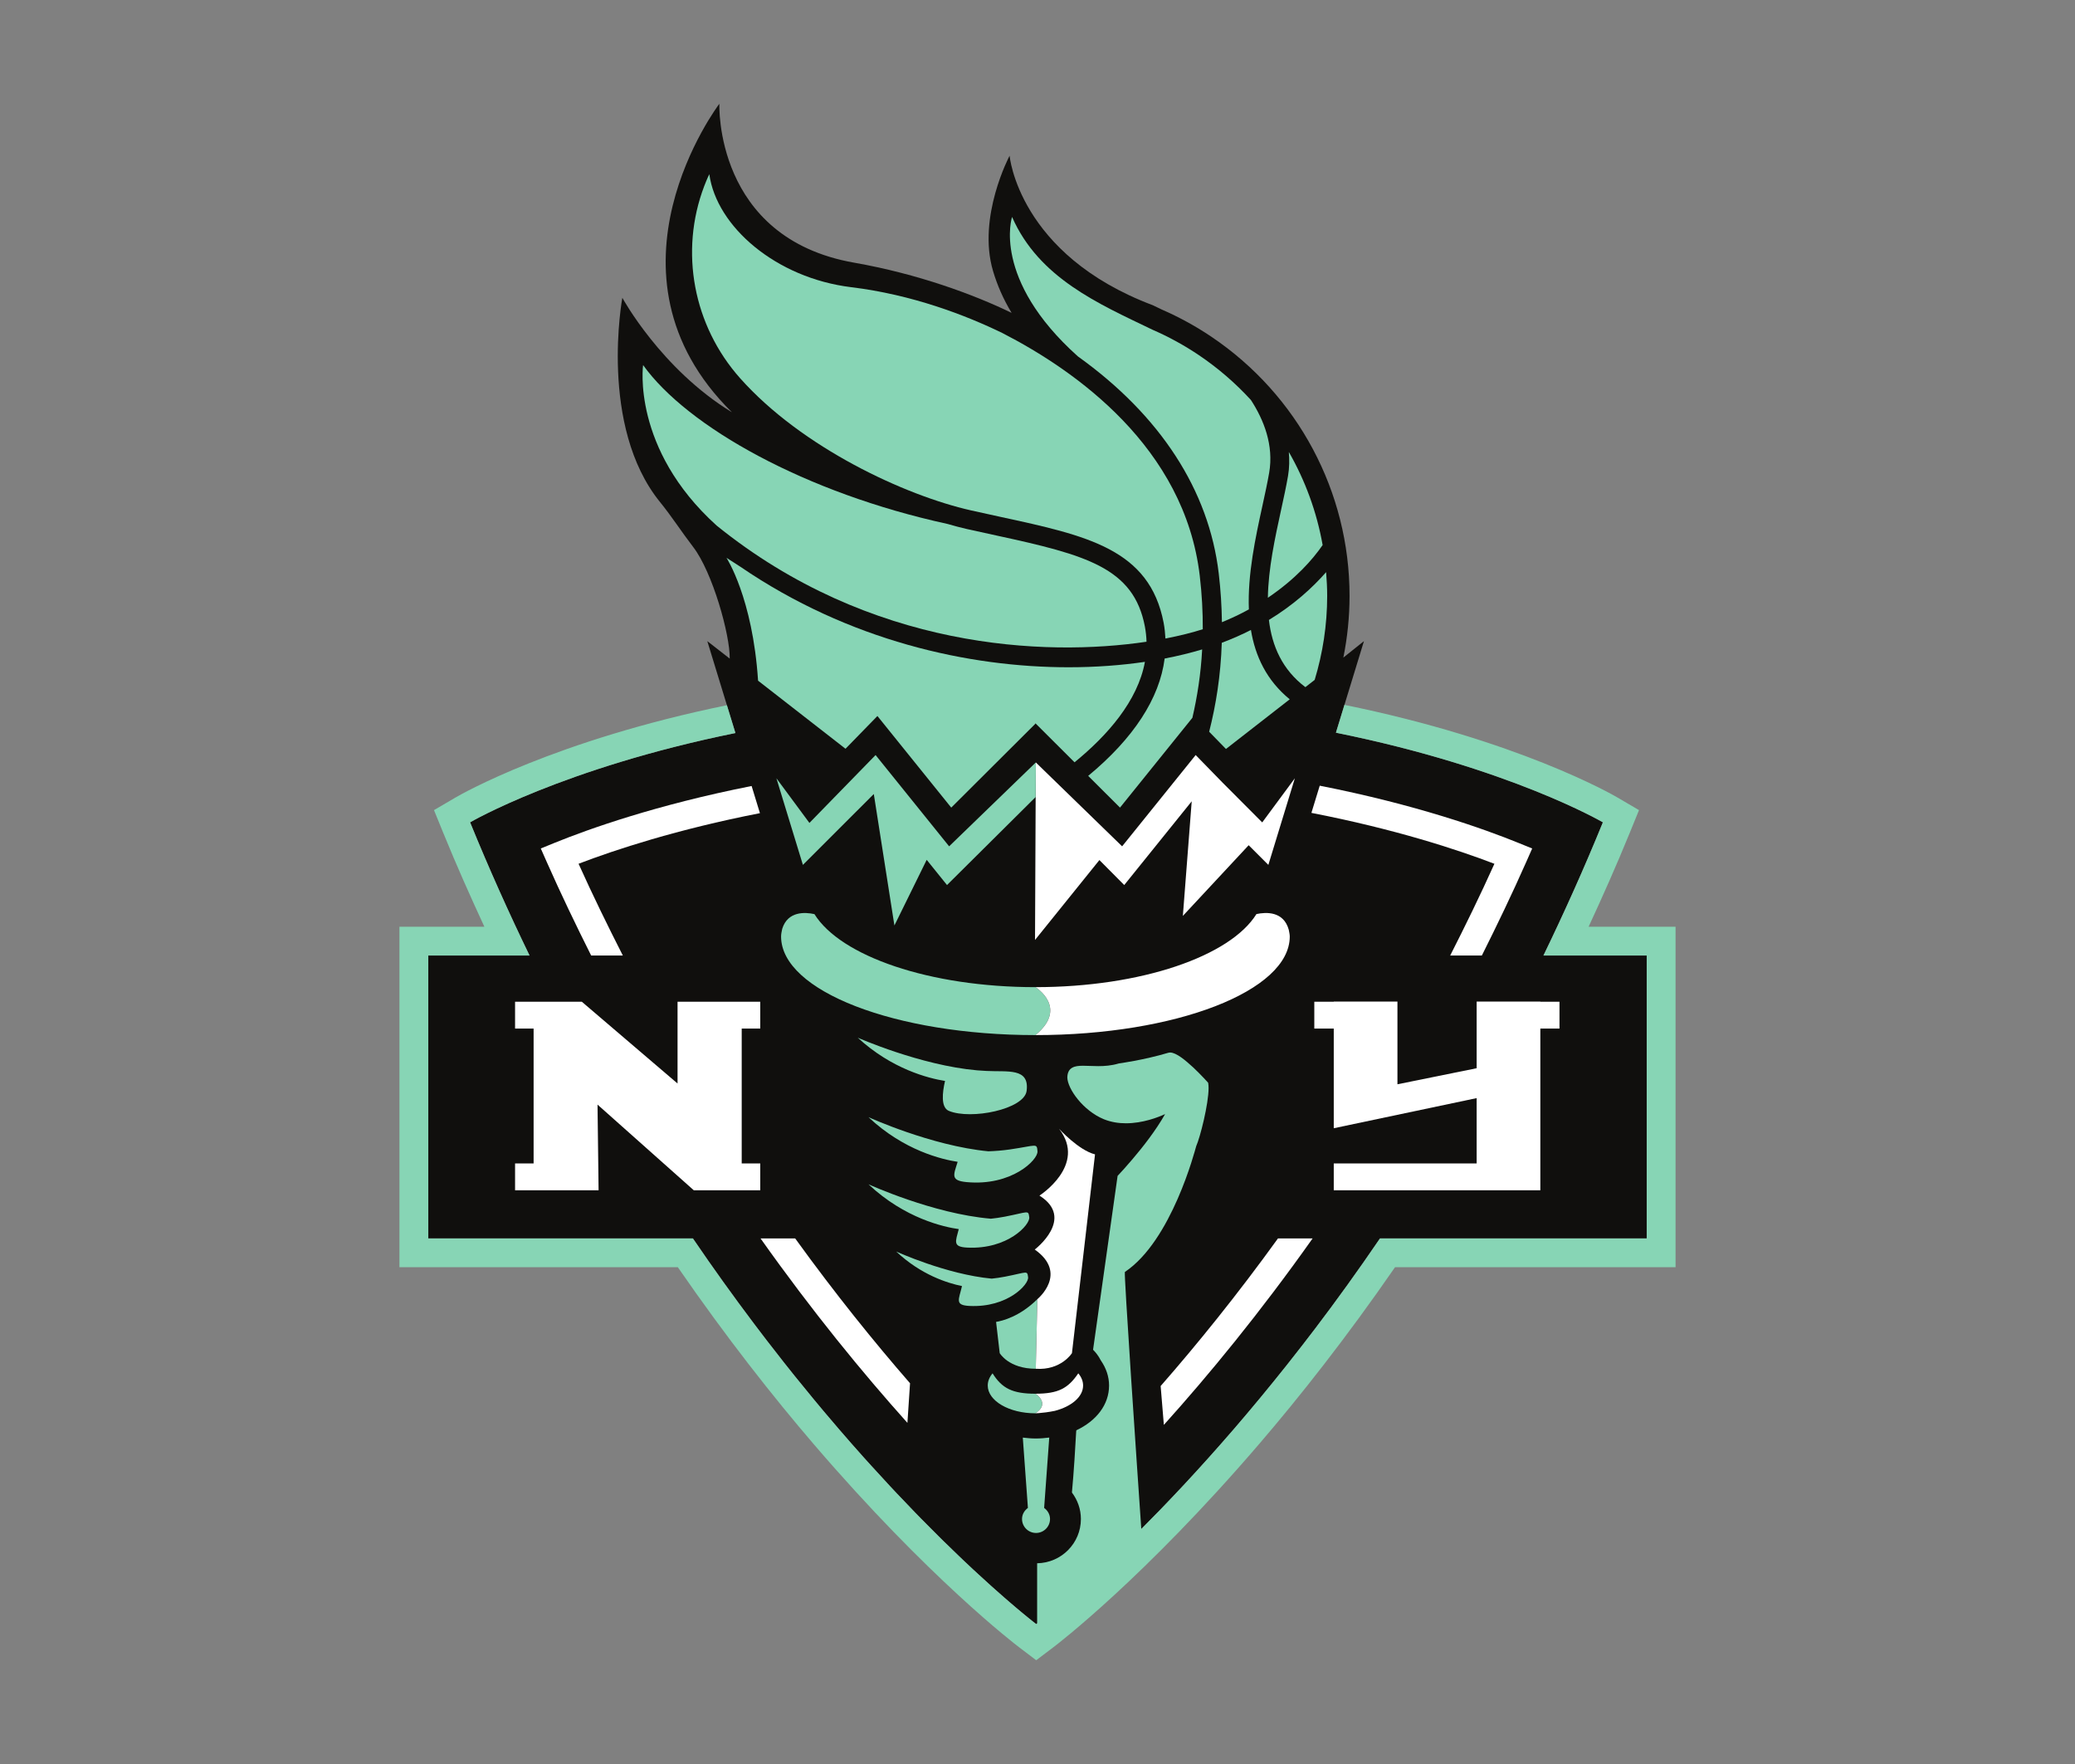
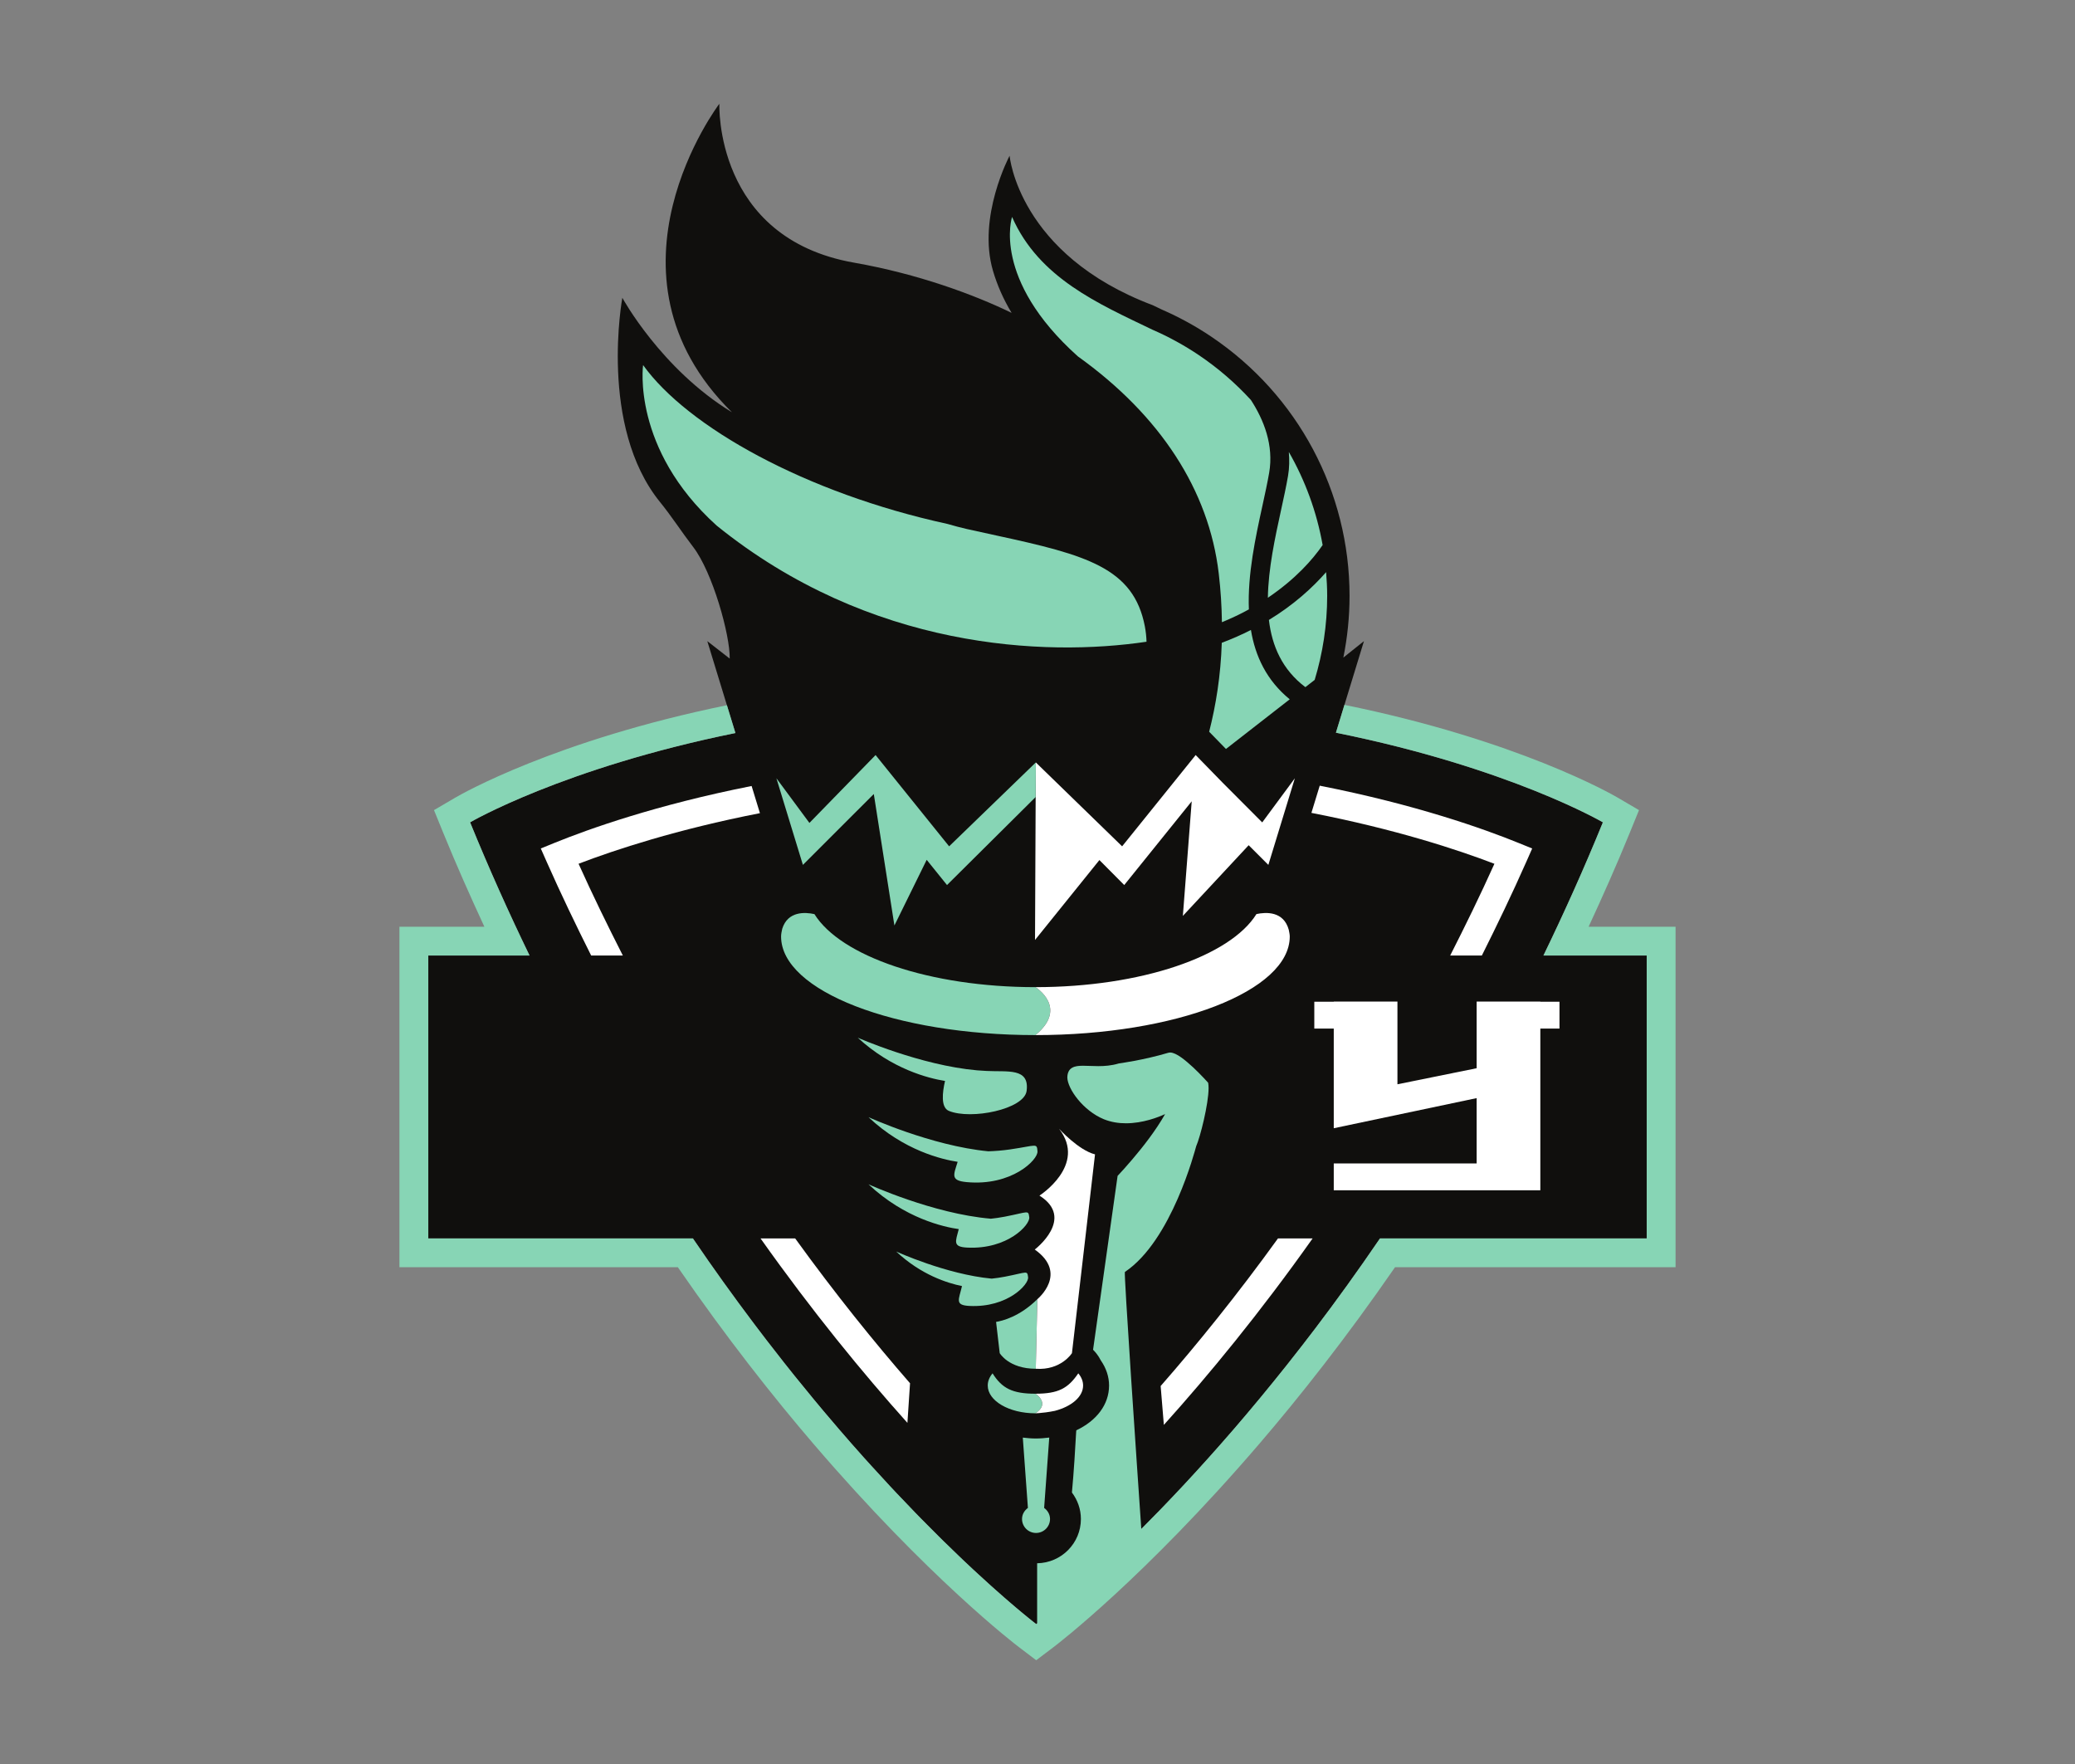
<svg xmlns="http://www.w3.org/2000/svg" width="200" height="170" viewBox="0 0 200 170" fill="none">
  <rect x="0" y="0" width="200" height="170" fill="#808080" stroke="none" />
  <path d="M151.839 92.083H148.767C150.746 87.998 152.669 83.729 154.496 79.249C154.496 79.249 145.514 73.991 128.765 70.611L131.465 61.787L129.48 63.371C129.868 61.447 130.077 59.459 130.077 57.423C130.077 47.405 125.102 38.071 116.766 32.456C115.263 31.442 113.652 30.56 111.98 29.831L111.113 29.415C98.14 24.526 97.311 15.008 97.311 15.008C97.311 15.008 94.166 20.907 95.716 26.123C96.119 27.48 96.704 28.829 97.505 30.152C93.894 28.398 88.492 26.397 82.319 25.313C68.811 22.94 69.337 10 69.337 10C69.337 10 56.927 26.312 70.545 39.73C63.709 35.559 59.985 28.7 59.985 28.7C59.985 28.7 57.68 41.069 63.621 48.389C64.75 49.78 65.717 51.29 66.81 52.711C68.678 55.139 70.374 61.198 70.334 63.469L68.174 61.788L70.84 70.501L70.883 70.643C54.237 74.025 45.311 79.249 45.311 79.249C47.138 83.729 49.06 87.998 51.039 92.083H41.281V119.347H66.784C68.76 122.253 70.725 124.978 72.655 127.54C73.061 128.08 73.466 128.61 73.869 129.135C74.441 129.878 75.008 130.606 75.572 131.318C75.917 131.755 76.261 132.188 76.604 132.614C77.208 133.365 77.806 134.096 78.398 134.811C78.715 135.193 79.031 135.575 79.343 135.947C79.856 136.555 80.361 137.15 80.862 137.731C81.254 138.186 81.645 138.637 82.029 139.075C82.439 139.542 82.843 139.997 83.244 140.445C83.49 140.719 83.731 140.984 83.974 141.252C84.594 141.936 85.204 142.602 85.799 143.239C86.008 143.463 86.214 143.682 86.42 143.9C87.029 144.546 87.624 145.169 88.203 145.765C88.391 145.958 88.578 146.15 88.762 146.338C89.336 146.923 89.893 147.481 90.432 148.016C90.604 148.187 90.778 148.36 90.947 148.525C91.469 149.038 91.969 149.521 92.454 149.984C92.614 150.137 92.779 150.296 92.934 150.443C93.229 150.722 93.513 150.989 93.792 151.248C93.975 151.418 94.151 151.579 94.327 151.741C94.717 152.101 95.092 152.443 95.446 152.761C95.612 152.91 95.773 153.055 95.931 153.194C96.251 153.48 96.555 153.747 96.84 153.995C96.992 154.127 97.142 154.258 97.284 154.379C97.524 154.586 97.748 154.776 97.957 154.953C98.103 155.077 98.25 155.201 98.381 155.309C98.504 155.411 98.623 155.511 98.731 155.599C98.897 155.736 99.051 155.861 99.181 155.966C99.272 156.04 99.355 156.106 99.428 156.165C99.491 156.214 99.546 156.258 99.595 156.297C99.774 156.438 99.878 156.517 99.878 156.517C99.878 156.517 100.013 156.415 100.262 156.217C100.275 156.206 100.286 156.198 100.301 156.186C100.371 156.13 100.456 156.063 100.543 155.992C100.685 155.878 100.846 155.747 101.032 155.595C101.099 155.54 101.176 155.475 101.249 155.415C101.472 155.231 101.713 155.029 101.986 154.798C102.022 154.767 102.058 154.736 102.095 154.705C102.4 154.446 102.738 154.155 103.098 153.84C103.148 153.797 103.194 153.756 103.245 153.712C103.626 153.378 104.039 153.011 104.475 152.617C104.533 152.566 104.591 152.514 104.649 152.461C105.105 152.048 105.587 151.606 106.097 151.13C106.132 151.099 106.167 151.065 106.201 151.033C107.285 150.021 108.483 148.87 109.781 147.576C109.799 147.558 109.817 147.54 109.835 147.522C110.47 146.887 111.132 146.215 111.812 145.514C111.865 145.459 111.918 145.404 111.971 145.349C112.65 144.645 113.349 143.91 114.068 143.14C114.108 143.097 114.149 143.053 114.189 143.009C115.658 141.431 117.204 139.714 118.808 137.858C118.859 137.799 118.909 137.742 118.96 137.683C119.725 136.796 120.504 135.873 121.292 134.924C121.395 134.8 121.498 134.677 121.601 134.551C122.379 133.609 123.168 132.638 123.966 131.634C124.065 131.509 124.166 131.38 124.266 131.254C125.089 130.213 125.92 129.147 126.759 128.042C128.812 125.338 130.905 122.441 133.012 119.347H134.642H158.719V92.083H151.839Z" fill="#100F0D" />
-   <path d="M112.255 63.465C111.768 67.302 109.265 71.15 104.885 74.773L107.952 77.831L114.929 69.175C115.397 67.161 115.744 64.972 115.871 62.585C114.757 62.919 113.549 63.217 112.255 63.465Z" fill="#87D5B5" />
  <path d="M120.571 60.712C119.703 61.154 118.768 61.569 117.762 61.947C117.659 65.118 117.197 67.966 116.546 70.519L118.165 72.18L124.311 67.394C122.086 65.576 120.988 63.244 120.571 60.712Z" fill="#87D5B5" />
-   <path d="M73.277 96.538V99.127H71.49V112.122H73.277V114.709H66.871L57.593 106.453L57.695 114.709H49.645V112.122H51.432V99.127H49.645V96.538H56.078L65.306 104.42V96.538H73.277Z" fill="white" />
  <path d="M150.312 96.538H148.466V96.525H142.328V102.947L134.693 104.494V96.525H128.555V96.538H126.68V99.127H128.555V108.73L142.328 105.827V112.122H128.555V114.709H148.466V99.127H150.312V96.538Z" fill="white" />
  <path d="M124.806 75.001L121.66 79.257L117.832 75.417L115.246 72.766L115.22 72.798L115.207 72.786L115.205 72.816L108.157 81.562L99.838 73.477L99.761 90.586L105.967 82.886L108.36 85.293L114.864 77.223L114.011 88.267L120.354 81.455L122.251 83.351L124.806 75.001Z" fill="white" />
  <path d="M91.482 81.562L84.393 72.766L78.016 79.306L74.833 75.001L77.388 83.351L84.214 76.528L84.225 76.541L86.208 89.191L89.32 82.863L91.278 85.293L99.823 76.809L99.838 73.477L91.482 81.562Z" fill="#87D5B5" />
  <path d="M95.089 103.209C94.762 103.19 94.468 103.171 94.193 103.152C88.709 102.673 82.674 100.004 82.674 100.004C85.966 103.031 89.473 103.916 91.087 104.173C90.829 105.284 90.664 106.731 91.459 107.059C93.594 107.941 98.719 106.906 98.951 105.133C99.246 102.873 97.107 103.32 95.089 103.209Z" fill="#87D5B5" />
  <path d="M97.365 110.77C96.614 110.88 95.906 110.93 95.264 110.953C89.767 110.428 83.709 107.663 83.709 107.663C87.136 110.889 90.825 111.745 92.305 111.967C91.913 113.23 91.583 113.772 93.16 113.921C97.509 114.333 100.067 111.767 99.999 110.953C99.931 110.138 99.948 110.391 97.365 110.77Z" fill="#87D5B5" />
  <path d="M96.851 117.252C96.368 117.346 95.906 117.408 95.468 117.455L95.487 117.447C89.932 116.978 83.709 114.132 83.709 114.132C87.219 117.436 91.005 118.254 92.41 118.452C92.106 119.648 91.791 120.163 93.234 120.233C97.126 120.422 99.3 118.03 99.206 117.308C99.11 116.584 99.137 116.81 96.851 117.252Z" fill="#87D5B5" />
  <path d="M96.864 123.036C96.418 123.123 95.991 123.18 95.585 123.224C91.214 122.818 86.381 120.611 86.381 120.611C88.779 122.868 91.345 123.664 92.722 123.941C92.424 125.245 91.986 125.785 93.444 125.856C97.125 126.035 99.183 123.772 99.093 123.088C99.003 122.405 99.028 122.616 96.864 123.036Z" fill="#87D5B5" />
  <path d="M96.008 127.394L96.358 130.405C96.358 130.405 97.222 131.907 99.833 131.911L99.985 125.203C98.283 126.889 96.608 127.297 96.008 127.394Z" fill="#87D5B5" />
  <path d="M99.833 131.911V131.912C99.835 131.912 99.836 131.911 99.838 131.911C99.841 131.911 99.843 131.912 99.844 131.912V131.911C99.846 131.911 99.847 131.911 99.848 131.911C99.843 131.911 99.838 131.911 99.833 131.911Z" fill="#87D5B5" />
  <path d="M99.833 131.911L99.985 125.203C99.985 125.203 103.007 122.731 99.736 120.42C99.736 120.42 103.679 117.419 100.188 115.222C100.188 115.222 104.799 112.284 102.08 108.785C102.08 108.785 103.965 110.858 105.544 111.248L103.32 130.405C103.32 130.405 102.273 132.082 99.833 131.911Z" fill="white" />
  <path d="M99.8 134.315C99.8 134.315 99.8 134.315 99.801 134.315C99.8 134.315 99.8 134.315 99.8 134.315C97.582 134.315 96.576 133.796 95.669 132.351C95.372 132.705 95.204 133.104 95.204 133.525C95.204 135.003 97.263 136.203 99.8 136.203C99.8 136.203 99.8 136.203 99.8 136.203C101.28 135.236 99.8 134.315 99.8 134.315Z" fill="#87D5B5" />
  <path d="M104.395 133.525C104.395 133.104 104.228 132.705 103.931 132.351C102.948 133.795 102.017 134.315 99.801 134.315C99.8 134.315 99.8 134.315 99.8 134.315C99.8 134.315 101.28 135.236 99.8 136.203C99.911 136.203 100.015 136.189 100.124 136.184C100.466 136.159 101.044 136.096 101.677 135.965C103.276 135.546 104.395 134.613 104.395 133.525Z" fill="white" />
  <path d="M112.179 137.32C116.511 132.508 121.439 126.523 126.519 119.347H123.18C119.22 124.83 115.378 129.566 111.87 133.574L112.179 137.32Z" fill="white" />
  <path d="M87.715 133.308C84.271 129.352 80.513 124.705 76.642 119.347H73.304C78.312 126.42 83.174 132.34 87.462 137.125L87.715 133.308Z" fill="white" />
  <path d="M146.381 81.242C143.059 79.889 136.484 77.543 127.203 75.718L126.401 78.338C134.486 79.909 140.495 81.886 144.04 83.245C142.659 86.309 141.228 89.23 139.778 92.083H142.831C144.29 89.166 145.73 86.181 147.115 83.051L147.681 81.77L146.381 81.242Z" fill="white" />
  <path d="M73.246 78.365L72.445 75.748C63.252 77.567 56.728 79.894 53.423 81.239L52.124 81.769L52.69 83.049C54.075 86.179 55.516 89.165 56.978 92.083H60.032C58.58 89.229 57.146 86.306 55.765 83.242C59.288 81.892 65.243 79.931 73.246 78.365Z" fill="white" />
  <path d="M99.8 95.133C99.8 95.133 99.8 95.133 99.8 95.133C89.593 95.133 81.021 92.147 78.5 88.095C77.594 87.896 75.933 87.799 75.397 89.504C75.346 89.752 75.285 90 75.285 90.253C75.285 95.5 86.261 99.754 99.8 99.754C103.015 97.113 99.805 95.136 99.8 95.133Z" fill="#87D5B5" />
  <path d="M124.314 90.253C124.314 90.034 124.256 89.82 124.218 89.604C123.722 87.804 122.033 87.89 121.103 88.09C118.586 92.144 110.011 95.133 99.8 95.133C99.805 95.136 103.015 97.113 99.8 99.754H99.8C113.34 99.754 124.314 95.5 124.314 90.253Z" fill="white" />
  <path d="M153.12 89.31C154.47 86.392 155.799 83.412 157.071 80.294L157.976 78.073L155.905 76.859C155.353 76.535 146.255 71.319 129.585 67.931L128.765 70.611C145.514 73.991 154.496 79.249 154.496 79.249C152.669 83.729 150.746 87.998 148.767 92.083H151.839H158.719V119.347H134.642H133.012C130.905 122.441 128.812 125.338 126.759 128.042C125.92 129.147 125.089 130.213 124.266 131.254C124.166 131.38 124.065 131.509 123.966 131.634C123.168 132.638 122.379 133.609 121.601 134.551C121.498 134.677 121.395 134.8 121.292 134.924C120.504 135.873 119.725 136.796 118.96 137.683C118.909 137.742 118.859 137.799 118.808 137.858C117.204 139.714 115.658 141.431 114.189 143.01C114.149 143.053 114.108 143.097 114.068 143.14C113.349 143.91 112.65 144.645 111.971 145.349C111.918 145.404 111.865 145.459 111.812 145.514C111.19 146.155 110.589 146.764 110.004 147.351C109.569 141.029 108.317 122.651 108.422 122.581C112.939 119.566 115.184 110.839 115.295 110.462C115.679 109.602 116.486 106.413 116.49 104.866C116.49 104.681 116.479 104.517 116.453 104.378L116.445 104.345L116.424 104.318C116.424 104.318 115.786 103.604 115.026 102.886C114.252 102.177 113.395 101.448 112.786 101.431C112.734 101.431 112.672 101.439 112.62 101.454C110.218 102.172 107.828 102.487 107.824 102.49L107.806 102.491L107.802 102.497C107.13 102.696 106.468 102.745 105.856 102.745C105.323 102.745 104.824 102.708 104.396 102.708C103.978 102.709 103.623 102.739 103.34 102.9C103.056 103.06 102.889 103.362 102.877 103.8C102.877 103.811 102.874 103.823 102.874 103.837C102.895 104.928 104.392 107.042 106.399 107.864C107.105 108.148 107.829 108.253 108.528 108.253C110.155 108.251 111.622 107.678 112.298 107.367C111.418 108.922 110.187 110.505 109.139 111.731C108.584 112.386 108.085 112.934 107.72 113.323L105.356 130.076C105.599 130.32 105.881 130.663 106.101 131.103C106.613 131.84 106.898 132.665 106.898 133.524C106.898 135.387 105.659 136.938 103.74 137.842L103.721 138.08C103.657 139.279 103.501 141.92 103.318 143.837C103.854 144.551 104.183 145.428 104.183 146.388C104.183 148.726 102.3 150.618 99.965 150.655V156.45C99.914 156.489 99.878 156.517 99.878 156.517C99.878 156.517 99.774 156.438 99.595 156.297C99.546 156.258 99.491 156.214 99.428 156.165C99.355 156.106 99.272 156.04 99.181 155.966C99.051 155.861 98.897 155.736 98.731 155.599C98.623 155.511 98.504 155.411 98.381 155.309C98.25 155.201 98.103 155.077 97.957 154.953C97.748 154.776 97.524 154.586 97.284 154.379C97.142 154.258 96.992 154.127 96.84 153.995C96.555 153.747 96.251 153.48 95.931 153.194C95.773 153.055 95.612 152.91 95.446 152.761C95.092 152.443 94.717 152.101 94.327 151.741C94.151 151.579 93.975 151.418 93.792 151.248C93.513 150.989 93.229 150.722 92.934 150.443C92.779 150.296 92.614 150.137 92.454 149.984C91.969 149.521 91.469 149.038 90.947 148.525C90.778 148.36 90.604 148.187 90.432 148.016C89.893 147.481 89.336 146.923 88.762 146.338C88.578 146.151 88.391 145.958 88.203 145.765C87.624 145.169 87.029 144.546 86.42 143.9C86.214 143.682 86.008 143.463 85.799 143.239C85.204 142.602 84.594 141.936 83.974 141.252C83.731 140.984 83.49 140.719 83.244 140.445C82.843 139.997 82.439 139.542 82.029 139.075C81.645 138.637 81.254 138.186 80.862 137.731C80.361 137.15 79.856 136.555 79.343 135.947C79.031 135.575 78.715 135.193 78.398 134.811C77.806 134.096 77.208 133.365 76.604 132.614C76.261 132.188 75.917 131.755 75.571 131.318C75.008 130.606 74.441 129.878 73.869 129.135C73.466 128.61 73.061 128.08 72.655 127.54C70.725 124.978 68.76 122.253 66.784 119.347H41.281V92.083H51.039C49.06 87.998 47.138 83.729 45.311 79.249C45.311 79.249 54.237 74.025 70.883 70.643L70.063 67.963C53.494 71.353 44.453 76.536 43.903 76.859L41.83 78.073L42.736 80.294C44.007 83.412 45.336 86.392 46.686 89.31H38.5V122.12H65.331C70.037 128.942 74.544 134.644 78.427 139.172C89.485 152.071 97.845 158.459 98.195 158.725L99.876 160L101.559 158.726C101.909 158.461 110.282 152.072 121.354 139.172C125.241 134.645 129.753 128.943 134.463 122.12H161.5V89.31H153.12Z" fill="#87D5B5" />
  <path d="M110.508 61.845C110.494 61.36 110.442 60.868 110.348 60.37C109.269 54.723 104.702 53.483 96.045 51.609C95.125 51.41 94.172 51.204 93.188 50.982C92.608 50.851 91.973 50.681 91.313 50.49C77.652 47.518 66.26 41.147 61.985 35.183C61.985 35.183 60.859 43.233 69.075 50.651C83.851 62.592 100.722 63.303 110.508 61.845Z" fill="#87D5B5" />
-   <path d="M96.437 49.813C104.776 51.617 110.802 52.922 112.159 60.026C112.255 60.528 112.304 61.032 112.33 61.535C113.739 61.264 114.952 60.954 115.931 60.64C115.938 58.998 115.85 57.278 115.638 55.479C114.179 43.108 103.666 35.717 96.629 32.102C93.076 30.372 87.918 28.393 82.043 27.677C74.804 26.794 69.06 21.843 68.368 16.787C68.368 16.787 68.157 17.2 67.878 17.932C65.47 24.252 66.833 31.39 71.333 36.447C77.297 43.15 87.244 47.756 93.595 49.188C94.572 49.409 95.521 49.614 96.437 49.813Z" fill="#87D5B5" />
  <path d="M115.552 34.224C114.144 33.277 112.645 32.454 111.072 31.771C105.901 29.279 100.142 26.808 97.548 20.907C97.548 20.907 95.553 26.884 103.896 34.349C111.829 40.03 116.524 47.243 117.469 55.264C117.662 56.895 117.755 58.458 117.775 59.963C118.709 59.581 119.576 59.168 120.374 58.728C120.239 55.352 121.013 51.79 121.679 48.741C121.927 47.604 122.162 46.531 122.329 45.562C122.788 42.907 121.813 40.46 120.568 38.546C119.075 36.917 117.392 35.464 115.552 34.224Z" fill="#87D5B5" />
  <path d="M124.146 45.874C123.972 46.882 123.734 47.975 123.481 49.131C122.893 51.828 122.246 54.798 122.204 57.607C124.902 55.783 126.532 53.906 127.483 52.528C126.913 49.314 125.794 46.292 124.224 43.556C124.286 44.303 124.285 45.071 124.146 45.874Z" fill="#87D5B5" />
  <path d="M127.818 55.139C126.516 56.624 124.726 58.271 122.304 59.745C122.601 62.272 123.601 64.545 125.818 66.222L126.716 65.523C127.493 62.958 127.921 60.241 127.921 57.423C127.921 56.653 127.878 55.894 127.818 55.139Z" fill="#87D5B5" />
-   <path d="M84.571 69.003L91.686 77.831L99.8 69.743V69.705L99.819 69.724L99.838 69.705V69.743L103.571 73.464C106.725 70.888 109.659 67.574 110.354 63.784C108.089 64.116 105.617 64.305 102.995 64.305C93.389 64.305 81.821 61.765 71.346 54.608L70.022 53.757C70.022 53.757 72.546 57.607 73.067 65.598L81.495 72.159L84.571 69.003Z" fill="#87D5B5" />
  <path d="M100.64 145.321L101.133 138.541C100.713 138.593 100.284 138.631 99.838 138.631C99.405 138.631 98.991 138.593 98.583 138.544L99.076 145.321C98.741 145.566 98.509 145.942 98.509 146.388C98.509 147.131 99.113 147.734 99.858 147.734C100.603 147.734 101.207 147.131 101.207 146.388C101.207 145.942 100.975 145.566 100.64 145.321Z" fill="#87D5B5" />
</svg>